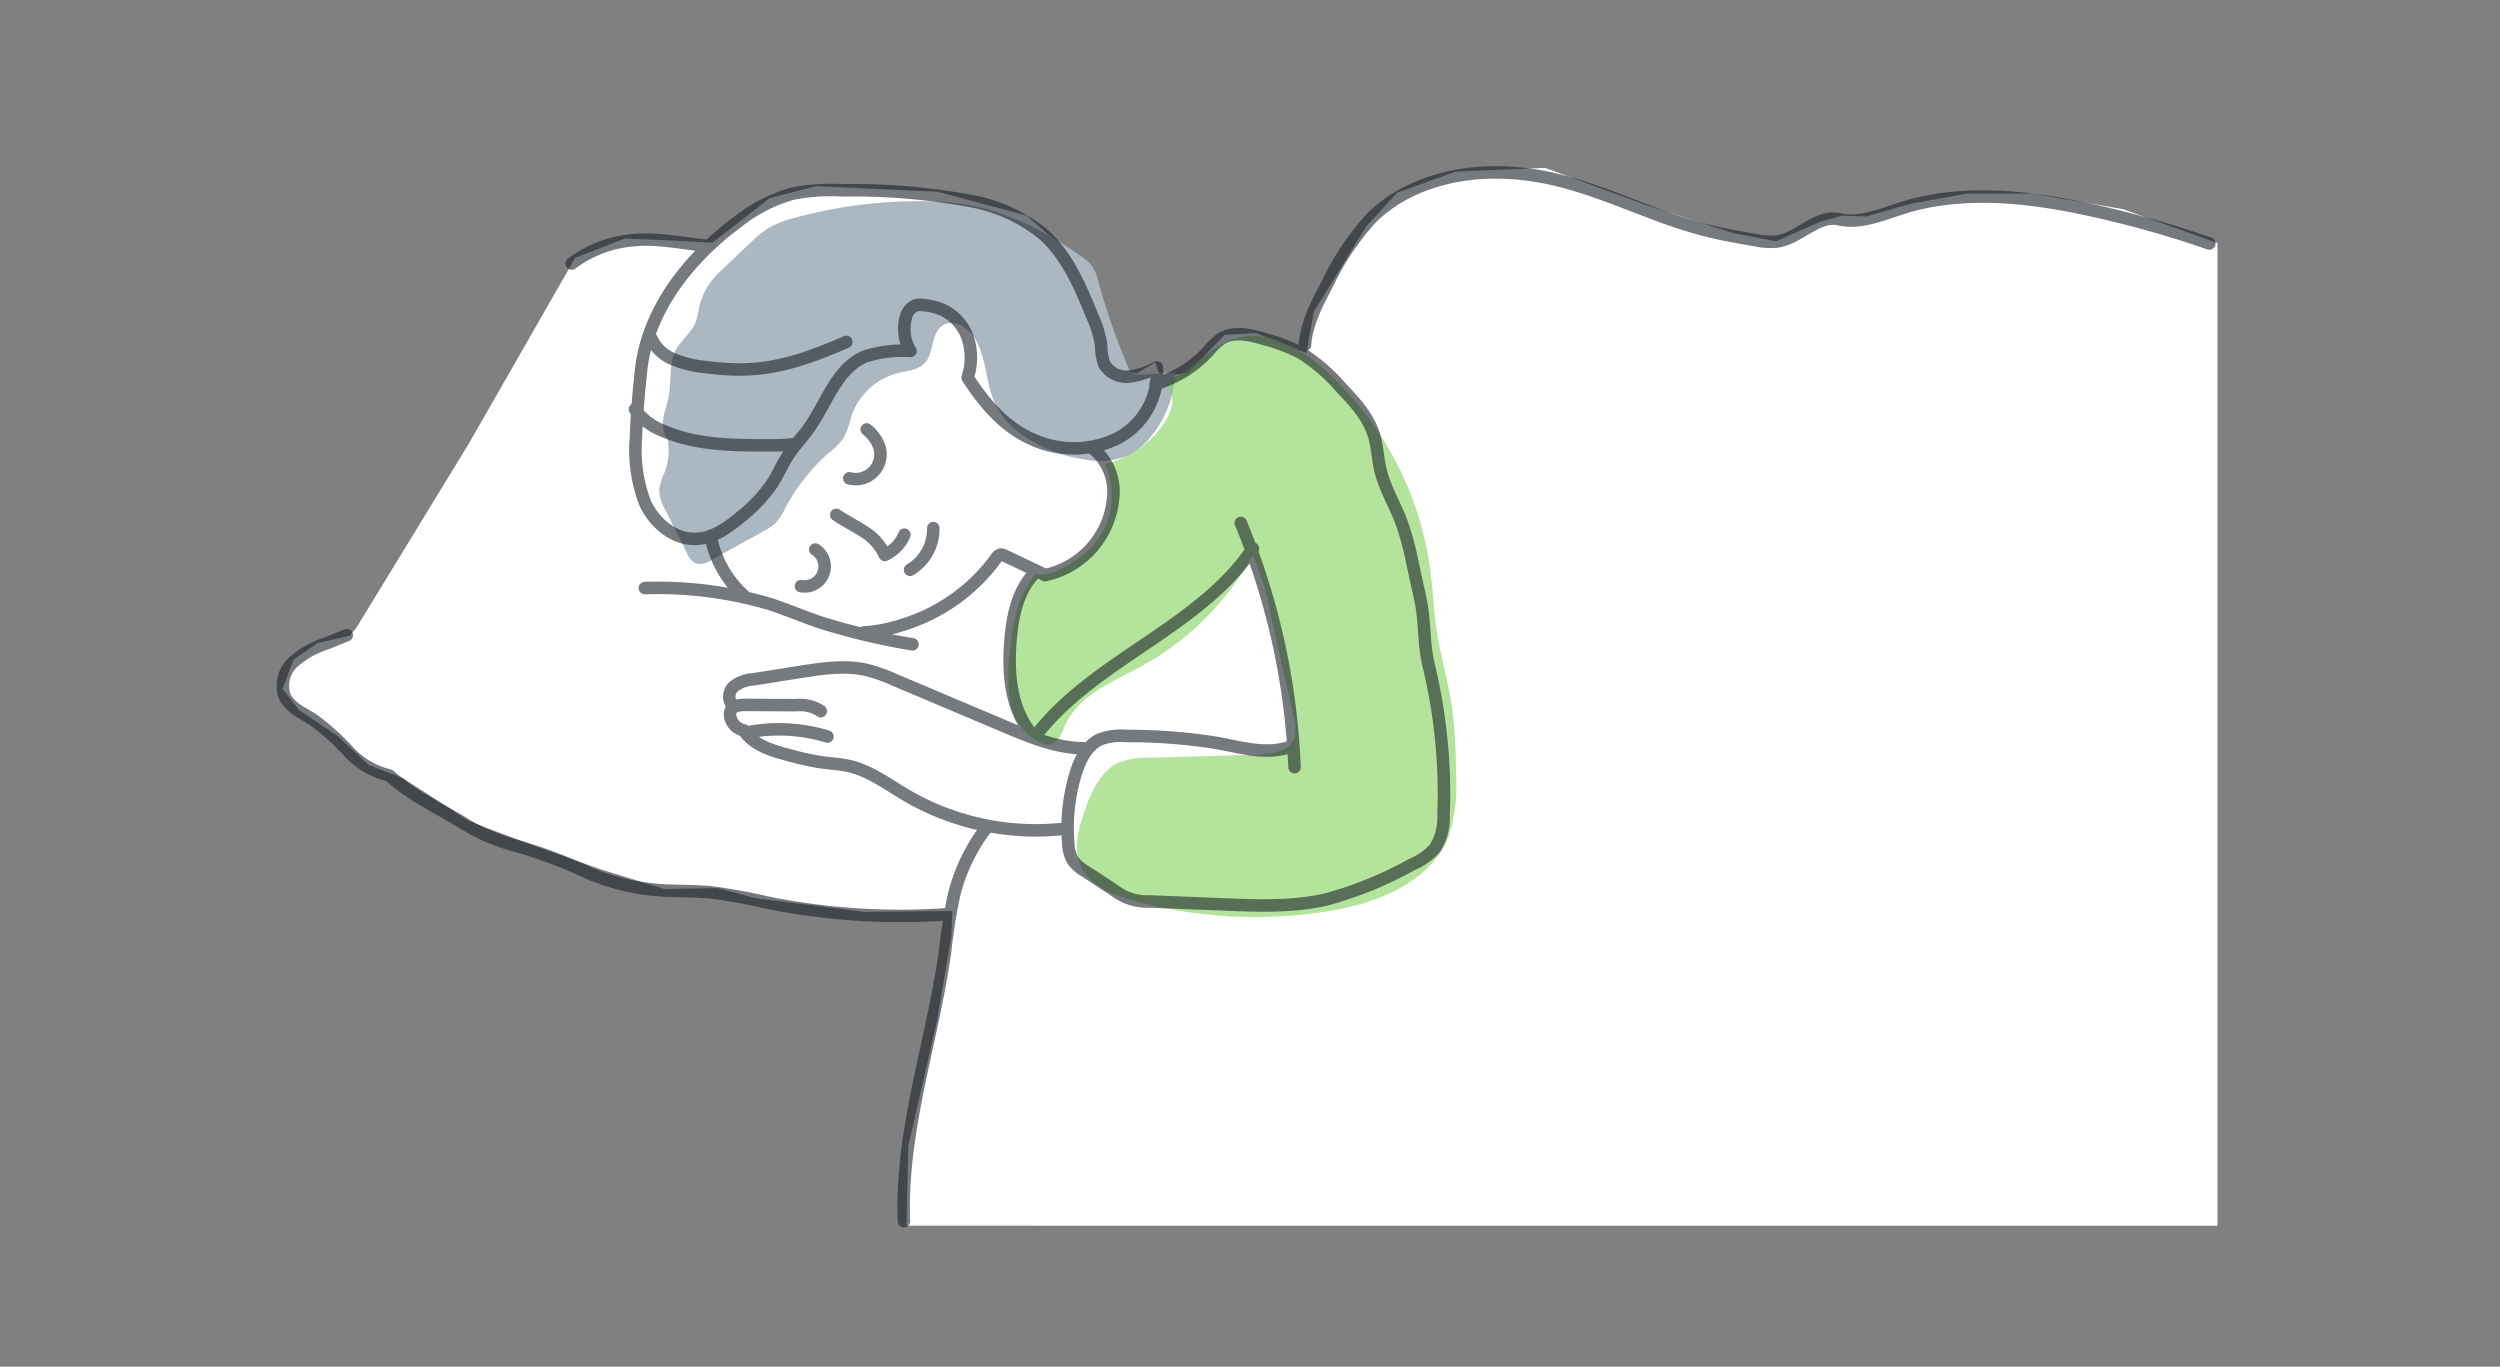
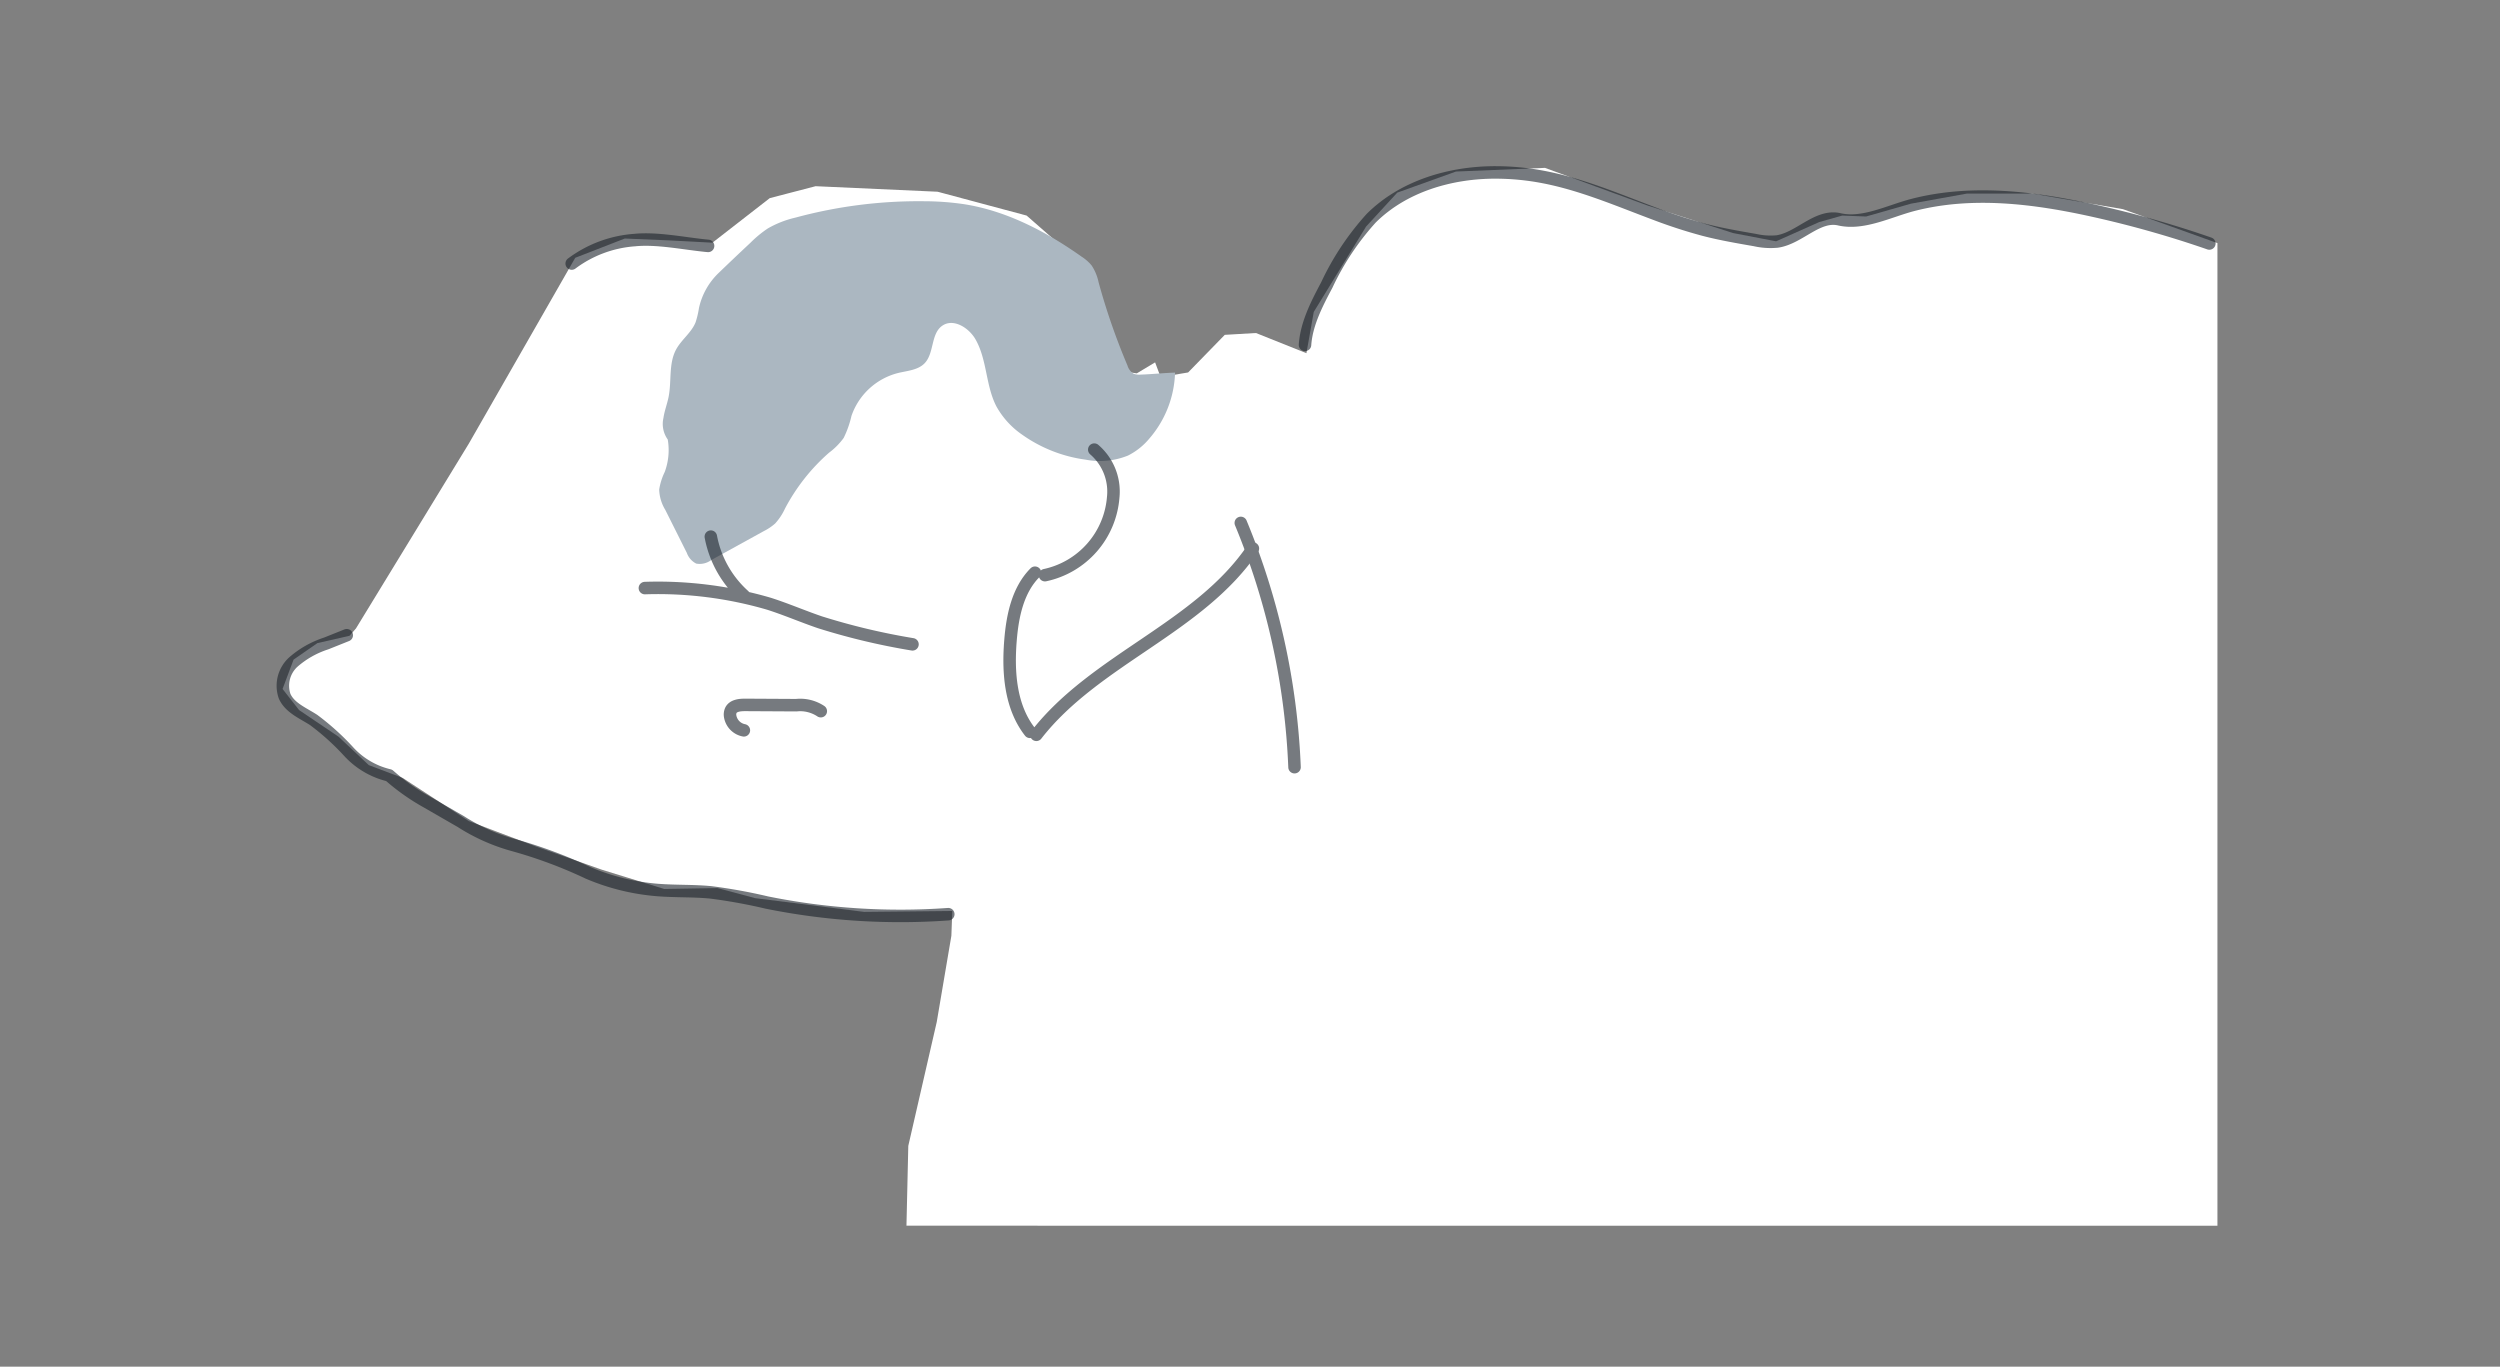
<svg xmlns="http://www.w3.org/2000/svg" width="300" height="164">
  <rect width="100%" height="100%" fill="#808080" stroke="none" />
  <defs>
    <clipPath id="a">
      <path transform="translate(-160.492 -10)" fill="none" d="M0 0h300v164H0z" />
    </clipPath>
  </defs>
  <g transform="translate(160.492 10)" clip-path="url(#a)">
    <path d="M24.903 10.145l-10.679.44-7.046 2.532-3.743 4.073-6.275 10.239-.881 4.954-6.055-2.422-3.743.22-4.4 4.514-3.3.55-.66-1.761-2.2 1.321-2.972-.44-.771-3.743-1.881-5.614-3.192-5.284-4.4-3.854-10.683-2.862-14.642-.663-5.5 1.431-6.879 5.347-5.236-.278-5.284-.221-5.945 2.312-12.77 22.3-13.542 22.175-.77.881-3.854.881-2.862 1.981-1.321 3.524 1.982 2.532 4.734 3.192 3.632 3.413 4.073 1.542 7.928 5.174 8.151 3.082 7.817 2.752 7.483 2.312 6.386-.109 4.513 1.21 13.1 1.652 10.568-.11-.11 2.972-1.757 10.353-3.413 14.862-.22 9.578H105.6V19.173L94.261 15.1l-10.9-1.871h-7.817l-6.716 1.21-5.394 1.542-2.862-.111-2.755.775-5.175 2.312-5.175-.991-10.238-3.3z" fill="#fff" />
    <path d="M-19.485 34.712a12.665 12.665 0 01-3.092 7.922 7.987 7.987 0 01-2.561 2.036 9.008 9.008 0 01-5.089.488 17.082 17.082 0 01-7.63-3.014 10.021 10.021 0 01-3.062-3.367c-1.3-2.5-1.111-5.582-2.5-8.032-.8-1.42-2.672-2.59-4.008-1.653-1.379.967-.944 3.266-2.1 4.487-.793.836-2.068.908-3.188 1.179a8 8 0 00-5.6 5.147 12.047 12.047 0 01-.935 2.646 8.216 8.216 0 01-1.762 1.777 23.421 23.421 0 00-5.283 6.705 7 7 0 01-1.178 1.785 6.275 6.275 0 01-1.359.914l-6.332 3.488a2.3 2.3 0 01-1.78.412 2.3 2.3 0 01-1.126-1.281l-2.591-5.172a4.982 4.982 0 01-.729-2.426 7.384 7.384 0 01.664-2.112 7.566 7.566 0 00.364-3.9 3.2 3.2 0 01-.517-2.584c.124-.863.452-1.684.62-2.538.375-1.895-.017-3.981.9-5.681.641-1.189 1.852-2.026 2.345-3.281a10.917 10.917 0 00.4-1.705 8.281 8.281 0 012.315-4.155 327.457 327.457 0 013.868-3.673 13.5 13.5 0 012.089-1.719 12.167 12.167 0 013.317-1.295 56.565 56.565 0 0115.467-1.961 33.235 33.235 0 014.777.357c5.129.81 9.857 3.3 14.093 6.3a5.253 5.253 0 011.189 1.045 5.766 5.766 0 01.839 2.029 79.15 79.15 0 003.468 9.99 1.76 1.76 0 00.718.969 1.8 1.8 0 00.848.113c1.346-.041 2.794-.199 4.141-.24z" fill="#abb7c1" />
-     <path d="M-20.928 35.917c3.257-1.091 5.456-4.356 8.752-5.325 3.849-1.131 7.845 1.217 10.816 3.912a39.57 39.57 0 0112.515 23.937c.309 2.366.4 4.758.751 7.118.478 3.223 1.433 6.361 1.883 9.589a62.667 62.667 0 01.433 7.619 19.9 19.9 0 01-.872 7.627c-1.962 5-7.541 7.538-12.794 8.646a54.757 54.757 0 01-24.773-.9c-2.666-.683-5.6-1.8-6.656-4.345-.834-2.017-.205-4.318.5-6.384.811-2.369 1.93-4.941 4.23-5.937a9.522 9.522 0 013.548-.553l12.91-.355c1.746-.049 3.884-.361 4.5-2a4.461 4.461 0 00-.069-2.515l-2.737-12.277a32.531 32.531 0 00-2.179-7.144 33.657 33.657 0 01-13.306 13.3c-3.468 1.893-7.588 3.482-9.194 7.091-.415.932-.805 2.115-1.809 2.3a2.066 2.066 0 01-1.163-.191 6.542 6.542 0 01-3.511-4.52 17.706 17.706 0 01-.187-5.9c.3-3.485.836-7.189 3.138-9.824a4.825 4.825 0 003.461-.877 17.357 17.357 0 002.6-1.736 9.168 9.168 0 002.242-10.611 11.543 11.543 0 007.076-4.861 5.447 5.447 0 001-2.579 2.49 2.49 0 00-1.105-2.305z" fill="#83d059" opacity=".6" />
    <g opacity=".6" fill="none" stroke="#1a2229" stroke-linecap="round" stroke-linejoin="round" stroke-width="1.5">
-       <path d="M-51.231 32.117a5.047 5.047 0 01-.575-3.958 2.034 2.034 0 011.224-1.523 2.336 2.336 0 01.863-.029 7.437 7.437 0 012.6.7 5.851 5.851 0 012.829 3.481 7.631 7.631 0 01-.086 4.532c1.924 2.962 4.285 5.8 7.495 7.275a12.028 12.028 0 0010.247.122 8.871 8.871 0 004.96-8.618 9.007 9.007 0 01-3.341 1.094 3.066 3.066 0 01-2.975-1.514 6.961 6.961 0 01-.36-2.253 12.8 12.8 0 00-1.006-3.337c-1.48-3.653-3.056-7.446-6.02-10.046a19.236 19.236 0 00-8.743-3.944 78 78 0 00-15.34-1.26 23.514 23.514 0 00-5.968.412 18.6 18.6 0 00-6.471 3.321c-5.924 4.357-10.911 10.642-11.676 17.957-.271 2.594-.527 5.337-.6 7.945a17.773 17.773 0 001.084 7.855c1.1 2.43 3.5 4.457 6.163 4.336 2.049-.092 3.832-1.381 5.4-2.7a18.268 18.268 0 003.681-3.917c.733-1.133 1.252-2.392 1.994-3.517.718-1.09 1.633-2.036 2.394-3.1 2.158-3.007 3.307-7.134 6.7-8.623a14.412 14.412 0 015.527-.691z" />
-       <path d="M-82.507 30.225a5.022 5.022 0 002.776 2.873 13.582 13.582 0 003.981.957c5.316.686 9.3.305 16.81-3.026m-25.354 8.096a7.437 7.437 0 003.413 2.59c4.031 1.74 8.568 1.743 12.959 1.719a17.977 17.977 0 003.011-.184m4.773 8.531c1.053.732 2.222 1.283 3.289 1.994a6.381 6.381 0 012.531 2.816 4.6 4.6 0 002.352-2.429m-6.61-6.765a2.981 2.981 0 003.635-3.675 4.748 4.748 0 00-1.54-2.187m-7.898 18.797a2.4 2.4 0 001.722-4.39m11.373 2.437a5.717 5.717 0 002.786-5.006m13.237 5.533l-4.69-2.236a.864.864 0 00-.462-.121.884.884 0 00-.539.435 21.719 21.719 0 01-11.314 8.025 17.831 17.831 0 01-4.553.882" />
      <path d="M-83.105 60.569a47.522 47.522 0 0114.892 1.881c2.068.66 4.064 1.526 6.118 2.225a80.4 80.4 0 0011.1 2.645m-24.198-12.924a12.652 12.652 0 003.967 7.069m36.132-2.446a10.386 10.386 0 008.185-9.319 6.641 6.641 0 00-2.271-5.746m17.584 8.797a85.659 85.659 0 016.448 29.311" />
-       <path d="M-5.766 79.649c-2.76.947-5.762.051-8.631-.485a68 68 0 00-10.922-.845 7.233 7.233 0 00-3.135.392c-1.619.722-2.47 2.5-2.98 4.2a22.332 22.332 0 00-.862 8.321 4.326 4.326 0 00.556 2.033 4.778 4.778 0 001.468 1.276q1.708 1.118 3.418 2.233a6.4 6.4 0 004.282 1.4l9.009.358c4.094.162 8.246.32 12.24-.6a46.291 46.291 0 0010.388-4.258 7.275 7.275 0 002.643-1.89 6.934 6.934 0 001.027-3.987 65.575 65.575 0 00-1.789-17.962c-.643-2.648-.407-5.242-.987-7.905l-.954-4.376a34.567 34.567 0 00-1.321-4.9c-.8-2.121-2.023-4.094-2.536-6.3-.317-1.364-.355-2.789-.765-4.128-.695-2.264-2.38-4.067-4.013-5.781a21.146 21.146 0 00-4.748-4.086 21.063 21.063 0 00-4.3-1.65c-1.768-.534-3.813-1.033-5.351-.012a8.209 8.209 0 00-1.44 1.411 13.869 13.869 0 01-6.338 3.959m-20.195 53.108a22.023 22.023 0 00-4 8.187 61.816 61.816 0 00-1.055 6.627c-1.5 10.9-5.389 21.556-4.963 32.547" />
-       <path d="M-30.159 79.803c-3.442.02-6.725-1.344-9.895-2.686l-13.006-5.5a20.911 20.911 0 00-3.412-1.217c-2.611-.6-5.338-.187-7.986.23q-2.824.448-5.649.892a4.179 4.179 0 00-2.411.927c-.615.623-.655 1.866.136 2.244m39.564 14.762a30.753 30.753 0 01-18.893-4.008c-2.247-1.321-4.393-2.959-6.935-3.534-1.067-.24-2.169-.285-3.252-.433a33.954 33.954 0 01-4.008-.891c-1.9-.5-3.935-1.1-5.126-2.66a19.968 19.968 0 019.832.456" />
      <path d="M-61.998 75.34a4.466 4.466 0 00-2.943-.718l-6.121-.034c-.649 0-1.433.07-1.723.65a1.228 1.228 0 00-.081.756 2.065 2.065 0 001.638 1.646m34.933-18.914c-2.068 2.088-2.7 5.187-2.937 8.115-.311 3.819-.023 7.956 2.333 10.978m.77.357c7.053-9.071 19.56-12.829 25.984-22.356m6.254-24.437c.185-2.562 1.413-4.916 2.616-7.186a32.284 32.284 0 015.329-8.012c3.855-3.842 9.491-5.501 14.929-5.495a30.7 30.7 0 015.736.554c4.611.883 8.96 2.764 13.357 4.408a59.6 59.6 0 005.969 1.938c1.994.514 4.028.865 6.058 1.217a8.452 8.452 0 002.671.173c2.663-.395 4.829-3.266 7.451-2.662 2.862.66 5.992-.99 8.834-1.725 7.111-1.838 14.643-.882 21.81.719a125.168 125.168 0 0113.758 3.906m-223.511 47.01l-2.476.99a11.274 11.274 0 00-3.909 2.207 3.846 3.846 0 00-1.07 4.116c.621 1.4 2.2 2.026 3.483 2.854a29.938 29.938 0 014.221 3.813 9.547 9.547 0 004.84 2.835 25.532 25.532 0 004.443 3.15q2.08 1.2 4.155 2.394a22.862 22.862 0 006.179 2.784 55.868 55.868 0 019.114 3.38 26.629 26.629 0 008.377 2.054c2.092.162 4.2.077 6.287.274a65.156 65.156 0 016.756 1.224 80.664 80.664 0 0021.785 1.4m-28.824-80.195c-2.72-.251-6.076-.975-8.793-.7a14.306 14.306 0 00-7.571 2.817" />
    </g>
  </g>
</svg>